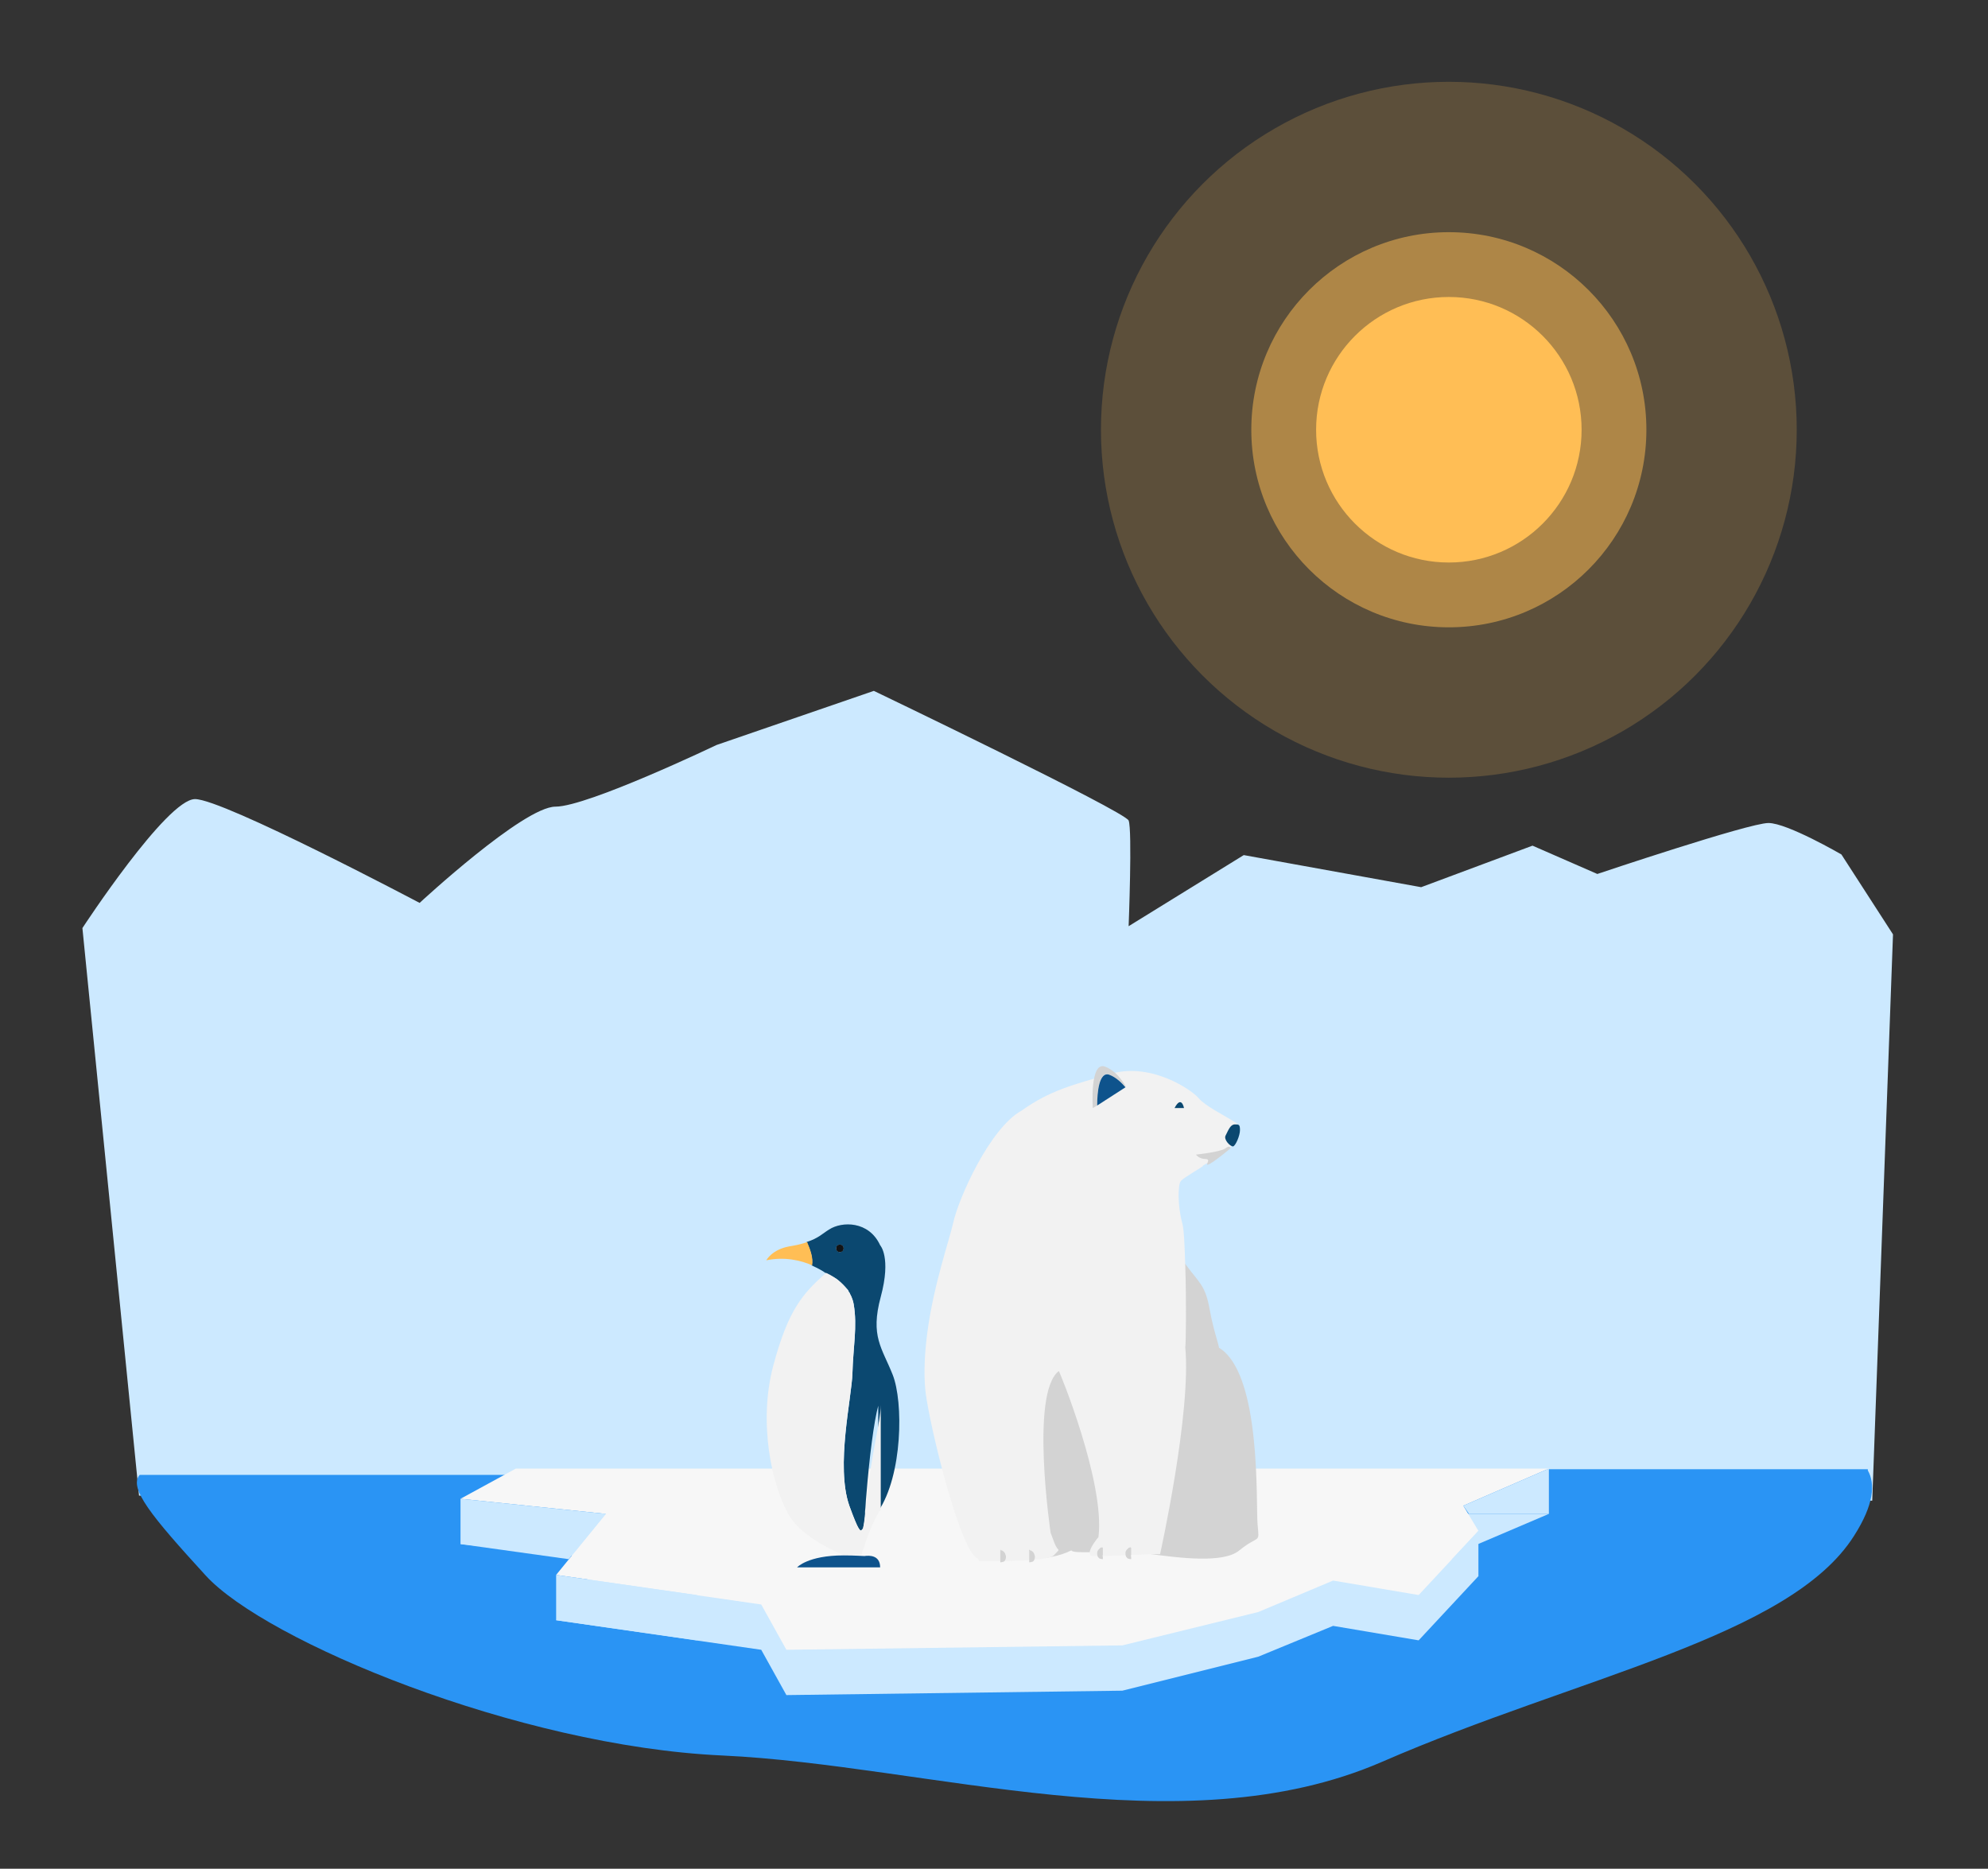
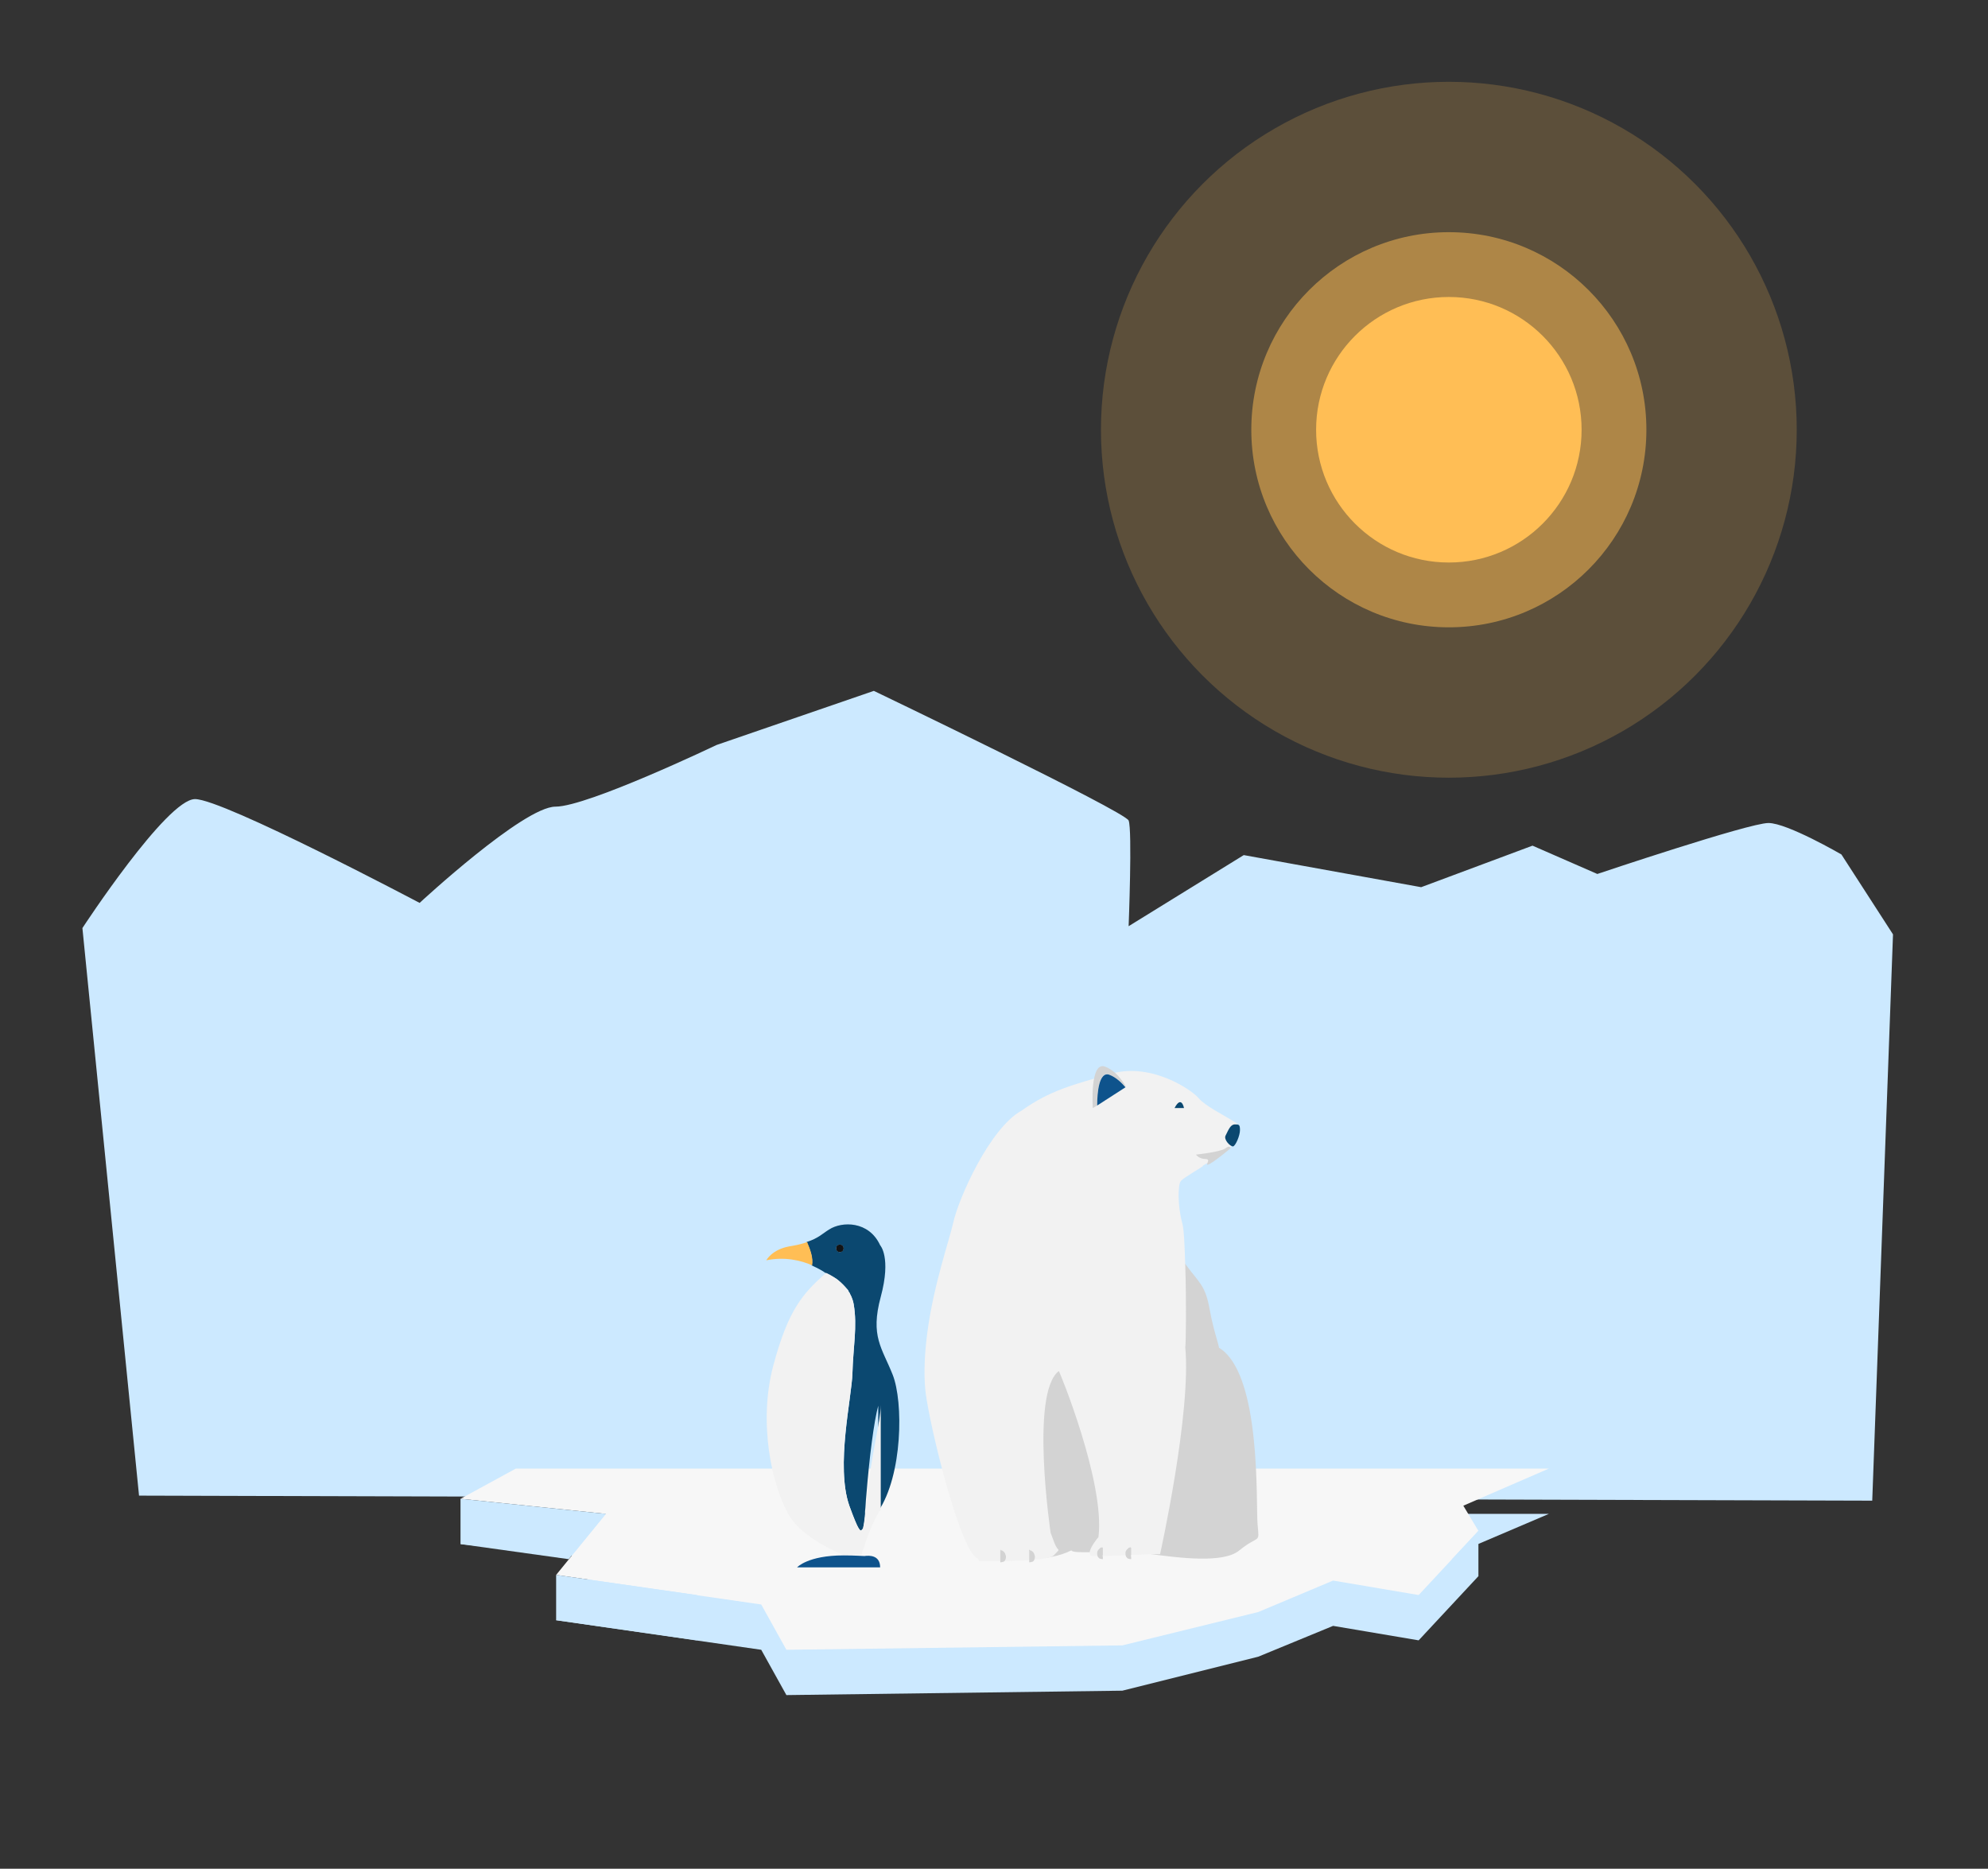
<svg xmlns="http://www.w3.org/2000/svg" version="1.1" id="Layer_1" x="0px" y="0px" viewBox="0 0 316 297" style="enable-background:new 0 0 316 297;" xml:space="preserve">
  <rect x="0" y="0" width="316" height="297" fill="#333333" stroke="none" />
  <style type="text/css">
	.st0{fill:#CCE9FF;}
	.st1{fill:#2A94F4;}
	.st2{fill:#F7F7F7;}
	.st3{fill:#D3D3D3;}
	.st4{fill:#F2F2F2;}
	.st5{fill:#0E538C;}
	.st6{fill:#0B4870;}
	.st7{fill:none;}
	.st8{fill:#111315;}
	.st9{fill:#FFBE55;}
	.st10{opacity:0.2;fill:#FFBE55;enable-background:new    ;}
	.st11{opacity:0.5;fill:#FFBE55;enable-background:new    ;}
</style>
  <g id="BACKGROUND">
</g>
  <g id="OBJECTS">
</g>
  <g id="DESIGNED_BY_FREEPIK">
    <g>
      <path class="st0" d="M22.1,237.7l-9-90.2c0,0,13.4-20.5,17.9-20.5c4.5,0,35.7,16.5,35.7,16.5s16.5-15.3,21.6-15.3    s25.6-9.8,25.6-9.8l25-8.6c0,0,39.8,19.1,40.5,20.6c0.6,1.5,0,16.8,0,16.8l18.3-11.3l28.2,5.1l17.7-6.6l10.3,4.5    c0,0,24.1-8.1,27.2-8.1c3,0,11.6,5,11.6,5l8.2,12.7l-3.3,90L22.1,237.7z" />
      <g>
-         <path class="st1" d="M294.7,244.1c-10.2,16.1-44,22.4-75,35.9c-32,13.9-72.3,0.5-104.9-1c-32.6-1.5-72.6-18.2-82.1-28.6     c-8.6-9.4-12.3-13.9-10.5-16h87.9v-0.6h98.4v-0.3h88.4v0.2C298.1,235.8,297.9,239.1,294.7,244.1z" />
        <g>
          <polygon class="st0" points="73.2,245.4 96.3,247.8 88.4,257.5 121,262.2 125,269.4 178.4,268.7 200,263.3 211.9,258.4       225.5,260.7 235,250.5 232.6,246.4 246.2,240.6 82,240.6     " />
          <polygon class="st2" points="73.2,238.2 96.3,240.6 88.4,250.3 121,255 125,262.2 178.4,261.5 200,256.2 211.9,251.2       225.5,253.5 235,243.3 232.6,239.3 246.2,233.4 82,233.4     " />
          <polygon class="st0" points="73.2,238.2 73.2,245.4 90.4,247.8 96.3,240.6     " />
          <polygon class="st0" points="88.4,250.3 88.4,257.5 110.8,260.7 110.8,253.5     " />
          <polygon class="st0" points="235,243.3 235,250.5 232.4,250.5 230.3,255.5 230.8,247.8     " />
-           <polygon class="st0" points="246.2,233.4 246.2,240.6 233.5,240.6 232.6,239.3     " />
        </g>
      </g>
      <g>
        <path class="st3" d="M197,246.4c-2.5,2.1-9.5,1.2-14,0.6c-1.2-0.2-2.2-0.3-3-0.4c-1.9-0.1-4.7,0-6.8,0.1c-1.6,0-2.8,0-2.9-0.3     c-1,0.5-2,0.8-3,1c0,0,0,0,0,0c-1.8,0.4-3.3,0.3-3.3,0.3s-3.2,0-8.4,0l0-0.1c-2.7-0.5-7.7-20.8-8.4-26.6c-0.3-3-0.1-6.2,0.3-9.3     c3.3-10,6.9-19,8.6-22.4c4.4-9,27.6,4.6,29.3,7.4c0.6,1,1.9,2.6,3.1,4.3c2.1,2.9,3.1,3.2,3.8,7.2c0.7,3.9,1.9,6.7,1.3,5.9     c7,3.9,6,25,6.3,28.2C200.2,245.5,200.2,243.8,197,246.4z" />
        <path class="st4" d="M195.5,182.4c-1.2,1.3-4.4,2.8-4.3,2.9c0.1,0.1-3,1.8-3.5,2.4c-0.5,0.6-0.5,4,0.2,6.6     c0.3,0.9,0.4,3.6,0.5,6.8c0.2,5.8,0.1,13,0,13c1,10.4-4,32.9-4,32.9L183,247l-7.4,0.3c0,0,0,0-1.8,0c-0.5,0-0.6-0.2-0.6-0.6     c0.1-0.8,1.2-2.2,1.4-2.4c1.1-8.6-6.2-26.4-6.3-26.4c-4.6,3.5-1.3,25.7-1.3,25.7s0,0,0.6,1.6c0.6,1.6,1.1,0.7,0,1.9     c-0.1,0.1-0.2,0.2-0.4,0.3c0,0,0,0,0,0c-2.3,0.9-11.6,0.7-11.6,0.7l-0.1-0.3l0-0.1c-2.7-0.5-7.7-20.8-8.4-26.6     c-0.3-3-0.1-6.2,0.3-9.3c1-7.6,3.5-14.7,4.1-17.4c0.8-3.8,5.8-15.1,10.9-17.9c4.5-3.2,8.1-4.1,14.4-5.9     c6.3-1.7,12.6,2.6,13.7,3.9c1.1,1.3,4,2.7,5.9,3.9C198.2,179.7,195.9,182,195.5,182.4z" />
        <path class="st3" d="M179,172.8L179,172.8c-0.7-0.7-1.5-1.5-2.7-2c-1.6-0.6-1.9,2.7-1.9,4.9l-0.7,0.4c0,0-0.5-7.4,1.9-6.6     C177.8,170.3,179,172.8,179,172.8z" />
        <path class="st5" d="M178.9,172.8l-4.5,2.9c0-2.1,0.3-5.4,1.9-4.9C177.4,171.2,178.3,172.1,178.9,172.8z" />
        <path class="st6" d="M186.7,176.1h1.5C188.2,176.1,187.8,174,186.7,176.1z" />
        <path class="st3" d="M190.1,183.5c0,0,3.9-0.4,4.7-1c0.4-0.3,0.6-0.3,0.7-0.2c0.1,0.1,0.1,0.2,0.1,0.2s-3,2.5-3.6,2.6     c-0.5,0.1,0.6-0.9-0.4-0.9S190.1,183.5,190.1,183.5z" />
        <path class="st6" d="M194.8,180.5c0.5-1,0.8-1.8,1.5-1.8c0.6,0,0.8,0,0.8,0.9c0,0.9-0.7,2.5-1.1,2.6     C195.5,182.2,194.5,181.1,194.8,180.5z" />
        <g>
          <path class="st3" d="M159,246.3c0,0,0.1,0,0.1,0.1c0.1,0,0.2,0,0.3,0.1c0.1,0.1,0.2,0.1,0.3,0.3c0.1,0.1,0.1,0.3,0.2,0.5      c0,0.2,0,0.4-0.1,0.6c-0.1,0.2-0.2,0.3-0.3,0.3c-0.3,0.1-0.5,0.1-0.5,0.1s0-0.2,0-0.4c0-0.1,0-0.2,0-0.3c0,0,0-0.1,0-0.1      c0,0,0-0.1,0-0.1c0-0.1,0-0.2,0-0.3c0-0.1,0-0.2,0-0.3c0-0.1,0-0.3,0-0.3C159,246.3,159,246.3,159,246.3z" />
        </g>
        <g>
          <path class="st3" d="M163.6,246.3c0,0,0.1,0,0.1,0.1c0.1,0,0.2,0,0.3,0.1c0.1,0.1,0.2,0.1,0.3,0.3c0.1,0.1,0.1,0.3,0.2,0.5      c0,0.2,0,0.4-0.1,0.6c-0.1,0.2-0.2,0.3-0.3,0.3c-0.3,0.1-0.5,0.1-0.5,0.1s0-0.2,0-0.4c0-0.1,0-0.2,0-0.3c0,0,0-0.1,0-0.1      c0,0,0-0.1,0-0.1c0-0.1,0-0.2,0-0.3c0-0.1,0-0.2,0-0.3c0-0.1,0-0.3,0-0.3C163.5,246.3,163.6,246.3,163.6,246.3z" />
        </g>
        <g>
          <g>
            <path class="st3" d="M179.7,245.9c0,0,0,0,0.1,0.1c0,0.1,0,0.2,0,0.3c0,0.1,0,0.2,0,0.3c0,0.1,0,0.2,0,0.3c0,0,0,0.1,0,0.1       c0,0,0,0.1,0,0.1c0,0.1-0.1,0.2,0,0.3c0,0.2,0,0.4,0,0.4s-0.2,0-0.5-0.1c-0.1,0-0.2-0.2-0.3-0.3c-0.1-0.2-0.1-0.4-0.1-0.6       c0-0.2,0.1-0.4,0.2-0.5c0.1-0.1,0.2-0.2,0.3-0.3c0.1-0.1,0.2,0,0.3-0.1C179.6,245.9,179.7,245.9,179.7,245.9z" />
          </g>
          <g>
            <path class="st3" d="M175.2,245.9c0,0,0,0,0.1,0.1c0,0.1,0,0.2,0,0.3c0,0.1,0,0.2,0,0.3c0,0.1,0,0.2,0,0.3c0,0,0,0.1,0,0.1       c0,0,0,0.1,0,0.1c0,0.1-0.1,0.2,0,0.3c0,0.2,0,0.4,0,0.4s-0.2,0-0.5-0.1c-0.1,0-0.2-0.2-0.3-0.3c-0.1-0.2-0.1-0.4-0.1-0.6       c0-0.2,0.1-0.4,0.2-0.5c0.1-0.1,0.2-0.2,0.3-0.3c0.1-0.1,0.2,0,0.3-0.1C175.1,245.9,175.2,245.9,175.2,245.9z" />
          </g>
        </g>
      </g>
      <g>
        <g>
          <path class="st7" d="M136.8,243.2l0.4-0.4C137,243.1,136.9,243.3,136.8,243.2z" />
          <path class="st6" d="M141.9,218.5c-1.7-4.3-3.6-6.1-1.9-12.4c1.7-6.3-0.1-8.2-0.1-8.2c-1.8-3.9-6.1-3.8-8.1-2.5      c-1,0.6-1.7,1.4-3.6,2c0.6,1.2,1.1,2.6,0.8,3.7c1.1,0.5,1.8,0.9,2.2,1.2c0,0,0,0,0,0c0,0,0,0,0,0c0,0,0.3,0.1,0.7,0.4      c0.1,0,0.1,0.1,0.2,0.1h0c0.1,0,0.1,0.1,0.2,0.1c0,0,0,0,0,0c0.1,0,0.1,0.1,0.2,0.1c0,0,0,0,0,0c0.1,0,0.1,0.1,0.2,0.1      c0.4,0.2,0.8,0.6,1.1,0.9c0,0,0.1,0.1,0.1,0.1c0,0,0.1,0.1,0.1,0.1c0.1,0.1,0.3,0.3,0.4,0.4c0.1,0.1,0.2,0.2,0.3,0.3      c0.1,0.1,0.2,0.2,0.2,0.4c0,0,0.1,0.1,0.1,0.1c0.1,0.1,0.1,0.3,0.2,0.4c0.2,0.4,0.4,0.9,0.5,1.5c0.6,3.5-0.1,6.9-0.2,10.9      c-0.1,3.9-2.7,14.8-0.5,21.1c0.7,1.9,1.2,3.1,1.5,3.6c0.1,0.1,0.1,0.2,0.2,0.3c0,0,0.1,0.1,0.1,0.1l0.4-0.4      c0.1-0.5,0.2-1.2,0.3-2.3c0-0.1,0-0.2,0-0.4c0.1-0.7,0.1-1.6,0.2-2.5c0.5-6.2,1.2-11.7,1.9-14.3v16.8      C143.5,234.4,143.6,222.8,141.9,218.5z M133.5,199c-0.3,0-0.6-0.3-0.6-0.6c0-0.3,0.3-0.6,0.6-0.6c0.3,0,0.6,0.3,0.6,0.6      C134.1,198.7,133.8,199,133.5,199z" />
          <path class="st4" d="M131.3,202.3C131.3,202.3,131.3,202.3,131.3,202.3c0,0,3.8,1.5,4.4,5c0.6,3.5-0.1,6.9-0.2,10.9      c-0.1,3.9-2.7,14.8-0.5,21.1c0.9,2.5,1.4,3.8,1.8,3.9c0.2,0.1,0.3-0.1,0.4-0.4c0.2-0.8,0.5-2.6,0.7-5.2      c0.5-6.2,2.1-11.7,2.1-14.3v16.8c0,0-0.2,0-0.2,0c-0.1,0.2-1.8,3.2-2.5,6c-0.1,0.3-0.2,0-0.3,1H134c0,0-6.4-2.5-8.6-6.3      c-2.7-4.7-4.9-14.6-2.5-23.7C125.3,208.1,127.6,205.6,131.3,202.3z" />
          <path class="st5" d="M139.9,249.1h-13.2c0,0,1.7-1.9,7.4-1.9c1.9,0,2.9,0.1,3.3,0.1C138.1,247.2,139.9,247.1,139.9,249.1z" />
          <circle class="st8" cx="133.5" cy="198.4" r="0.6" />
        </g>
        <path class="st9" d="M129.1,201.1c-1.8-0.8-4.4-1.4-7.3-0.8c0,0,0.9-1.7,3.6-2.2c1.2-0.2,2.1-0.4,2.9-0.7     C128.8,198.6,129.3,200,129.1,201.1z" />
      </g>
      <g>
        <circle class="st10" cx="230.3" cy="68.3" r="55.3" />
        <circle class="st11" cx="230.3" cy="68.3" r="31.4" />
        <circle class="st9" cx="230.3" cy="68.3" r="21.1" />
      </g>
    </g>
  </g>
</svg>